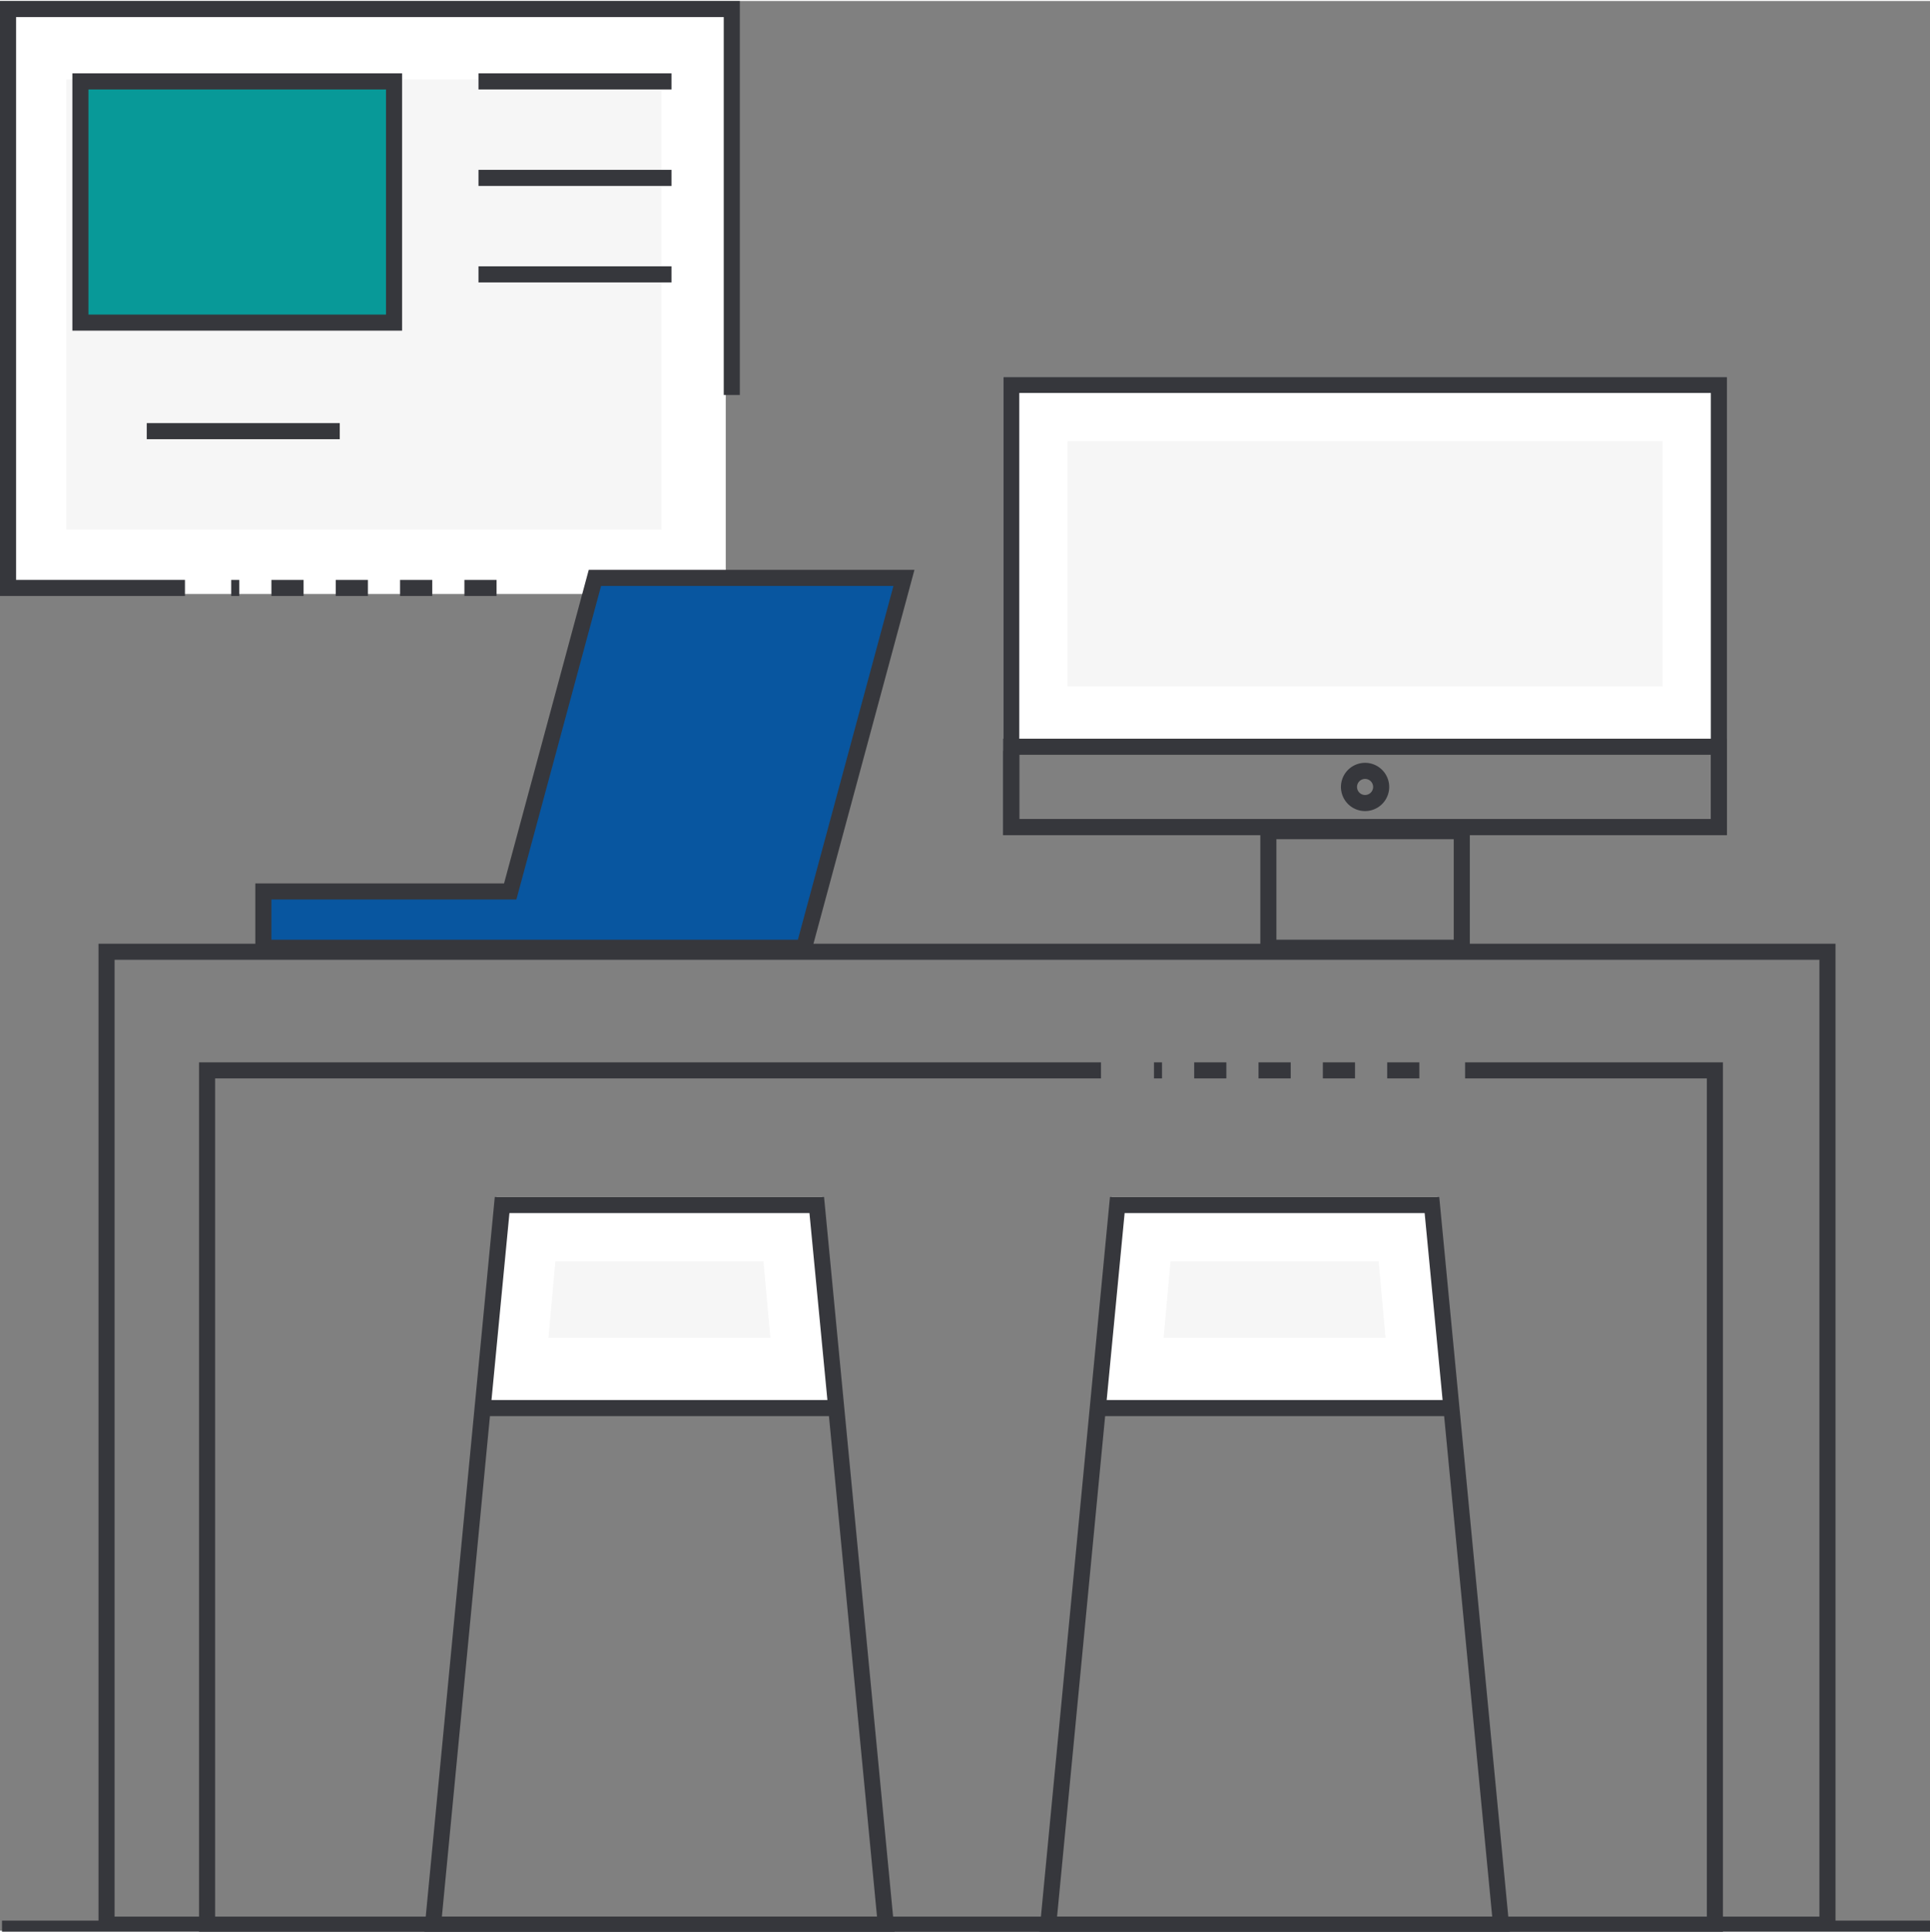
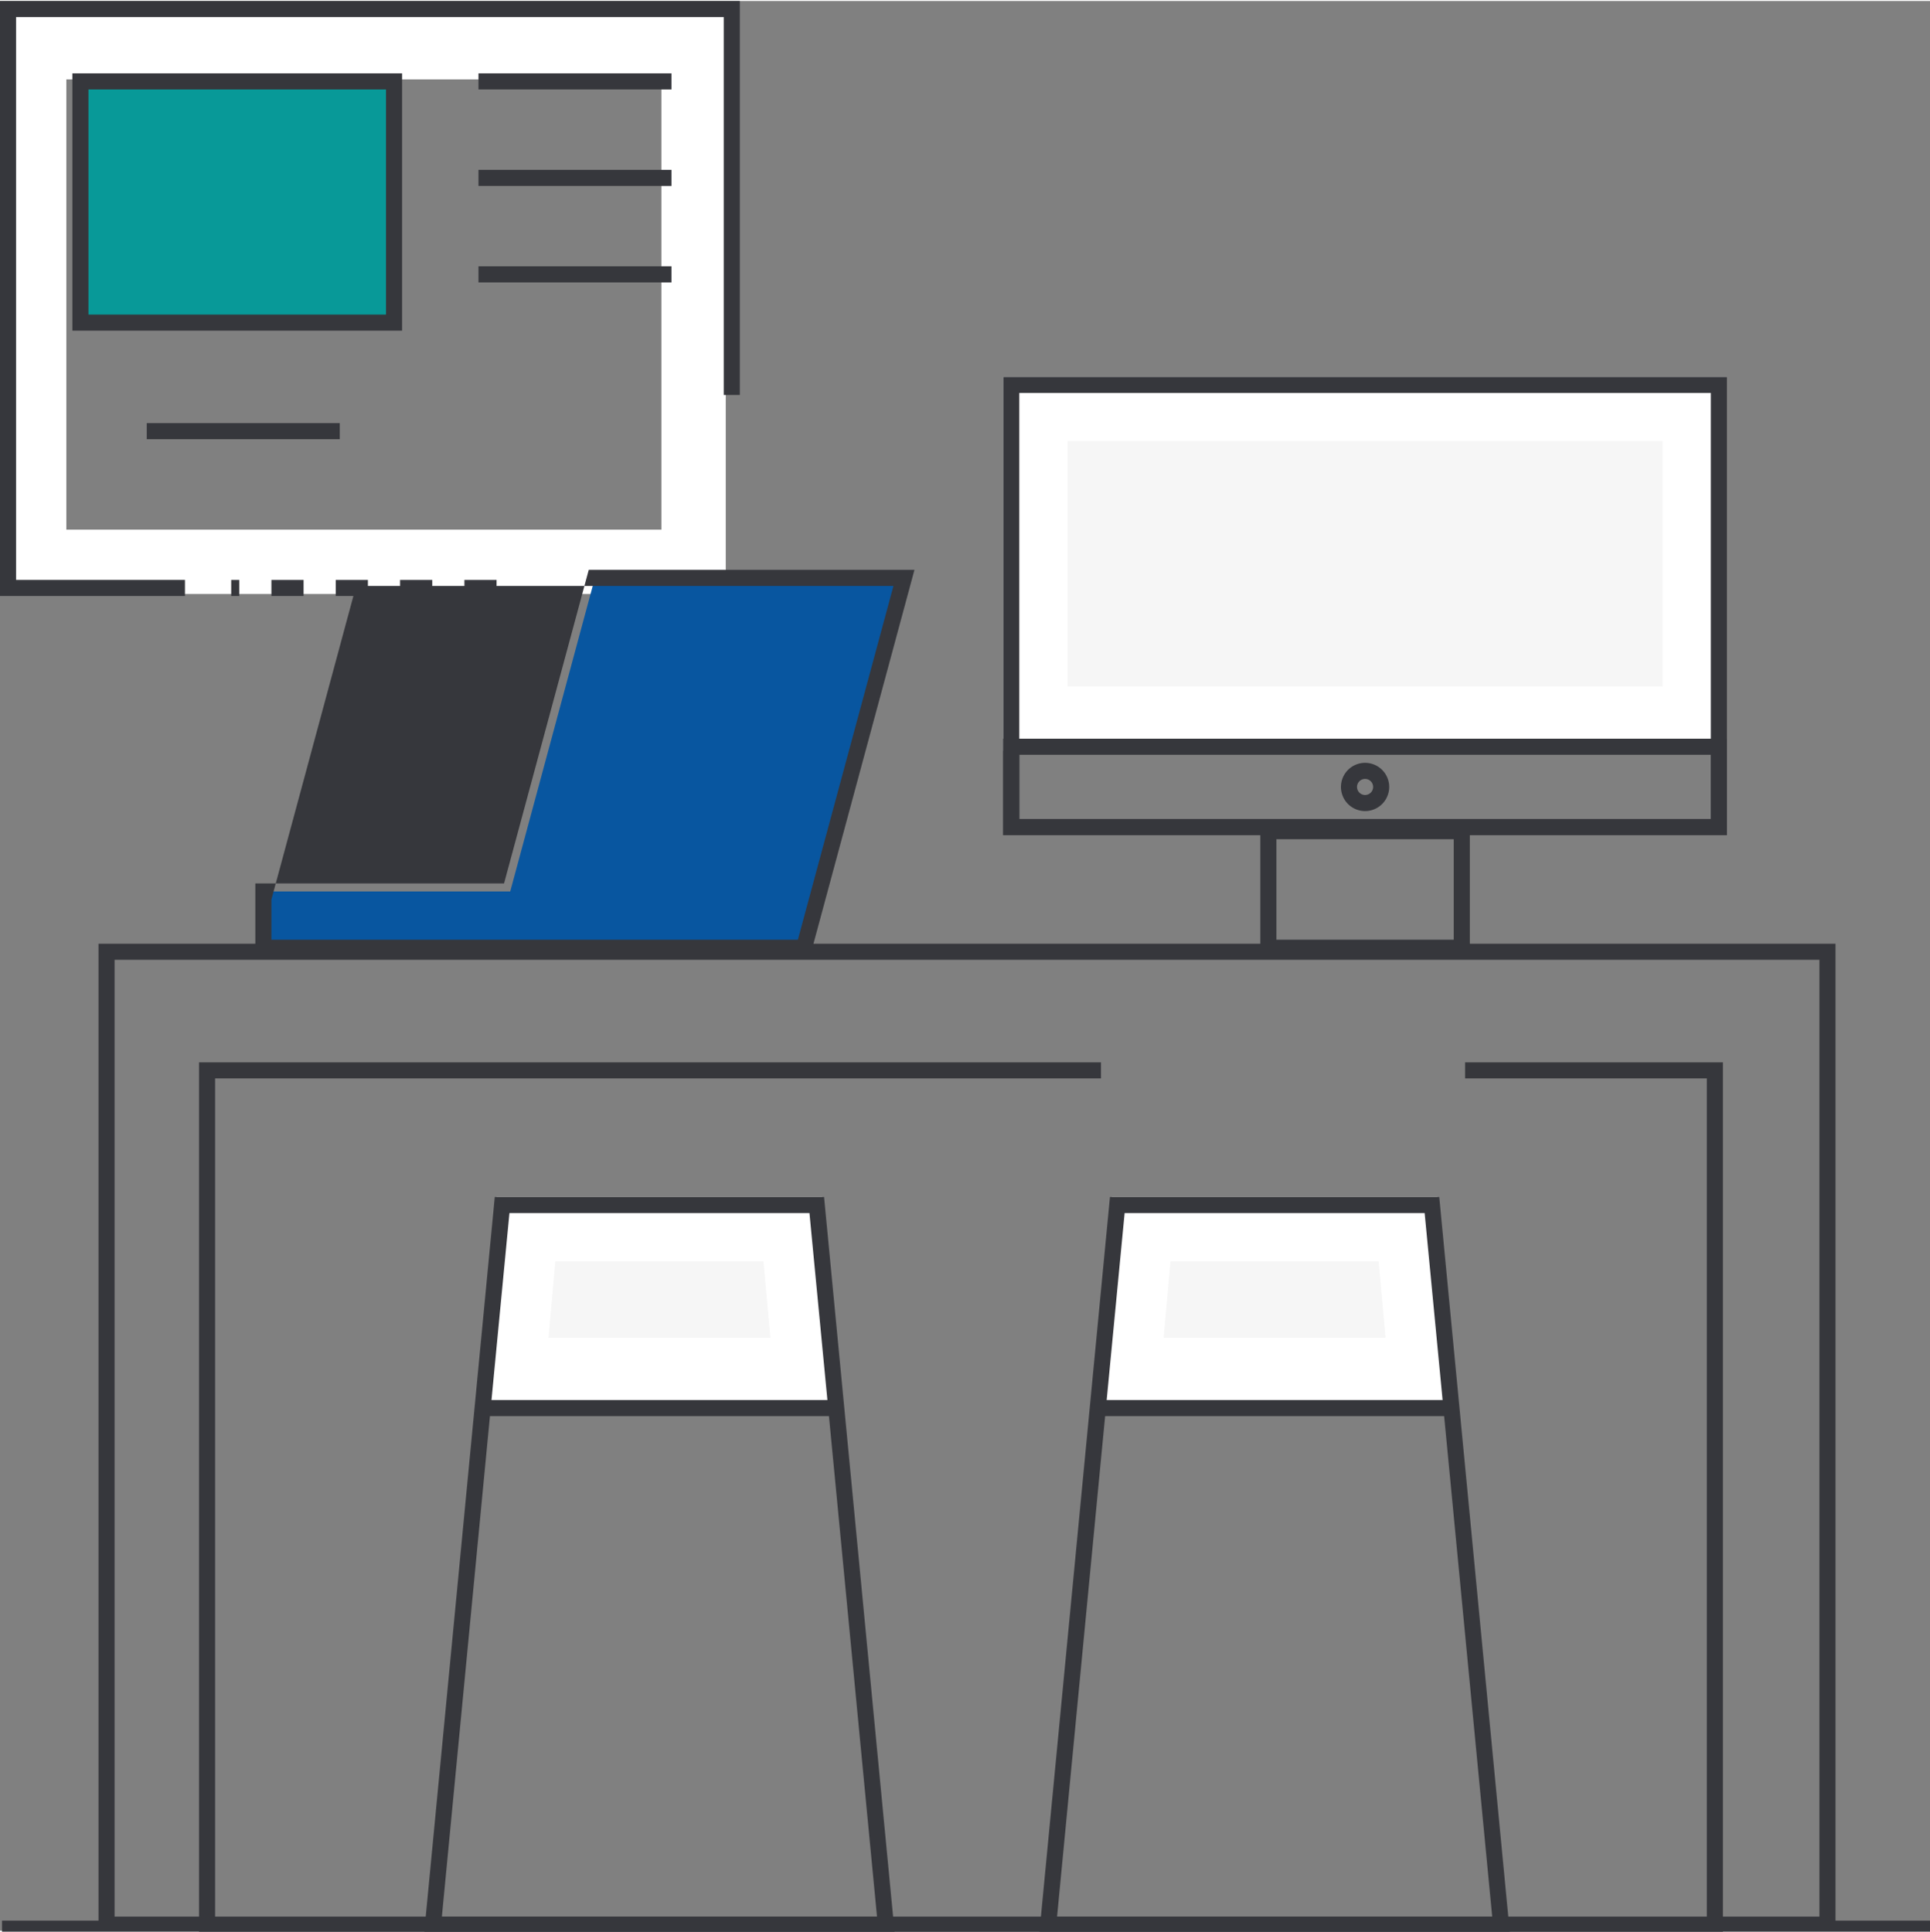
<svg xmlns="http://www.w3.org/2000/svg" viewBox="0 0 120 120" width="120.125" height="120.25">
  <rect x="0" y="0" width="120" height="120" fill="#808080" stroke="none" />
  <defs>
    <style>.a{fill:none}.b{fill:#f6f6f6}.c{fill:#fff}.d{fill:#36373c}.e{fill:#0856a0}.f{fill:#089998}</style>
  </defs>
  <rect class="a" x="0.125" y="0.125" width="120" height="120" />
-   <rect class="b" x="2.125" y="2.875" width="41" height="32" />
  <path class="c" d="M41.125,4.875v28h-37v-28h37m4-4h-45v36h45v-36Z" />
  <rect class="b" x="64.375" y="25.375" width="41" height="19.25" />
  <path class="c" d="M103.375,27.375v15.25h-37V27.375h37m4-4h-45v23.25h45V23.375Z" />
  <path class="b" d="M70.162,85.125,70.952,76.375,87.548,76.375,88.338,85.125,70.162,85.125" />
  <path class="c" d="M85.72,78.375l.429,4.75h-13.8l.429-4.75H85.72m3.655-4H69.125l-1.151,12.75H90.526l-1.151-12.75Z" />
  <path class="b" d="M31.912,85.125,32.702,76.375,49.298,76.375,50.088,85.125,31.912,85.125" />
  <path class="c" d="M47.47,78.375l.429,4.75H34.1l.429-4.75H47.47m3.655-4H30.875l-1.151,12.75H52.276l-1.151-12.75Z" />
  <path class="d" d="M113.125,59.625v59.5h-106v-59.5h106m1-1h-108v60.75h-6v.75h120v-.75h-6V58.625Z" />
  <path class="d" d="M107.125,120.25,12.375,120.25,12.375,66,68.455,66,68.455,67,13.375,67,13.375,119.25,106.125,119.25,106.125,67,91.093,67,91.093,66,107.125,66,107.125,120.25" />
  <path class="d" d="M50.329,75.375l4.2,43.75H27.475l4.2-43.75H50.329m.908-1H30.763l-4.388,45.75h29.25l-4.388-45.75Z" />
  <rect class="d" x="29.75" y="87" width="22.5" height="1" />
  <path class="d" d="M88.579,75.375l4.2,43.75H65.725l4.2-43.75H88.579m.908-1H69.013l-4.388,45.75h29.25l-4.388-45.75Z" />
  <rect class="d" x="68" y="87" width="22.5" height="1" />
  <path class="d" d="M106.375,24.375v26.5h-43v-26.5h43m1-1h-45v28.5h45v-28.5Z" />
  <path class="d" d="M90.388,52.125v6.25H79.362v-6.25H90.388m1-1H78.362v8.25H91.388v-8.25Z" />
  <path class="d" d="M106.375,46.875v4h-43v-4h43m1-1h-45v6h45v-6Z" />
  <path class="d" d="M84.875,48.375a.5.5,0,1,1-.5.5.5.5,0,0,1,.5-.5m0-1a1.5,1.5,0,1,0,1.5,1.5,1.5,1.5,0,0,0-1.5-1.5Z" />
  <path class="e" d="M16.375,58.875,16.375,55.375,31.724,55.375,36.989,35.875,56.203,35.875,49.992,58.875,16.375,58.875" />
-   <path class="d" d="M55.551,36.375l-5.942,22H16.875v-2.5H32.106l.2-.739,5.067-18.761H55.551m1.306-1H36.607l-5.267,19.5H15.875v4.5h34.5l6.482-24Z" />
+   <path class="d" d="M55.551,36.375l-5.942,22H16.875v-2.5l.2-.739,5.067-18.761H55.551m1.306-1H36.607l-5.267,19.5H15.875v4.5h34.5l6.482-24Z" />
  <path class="d" d="M11.5,37,0,37,0,0,46,0,46,24.5,45,24.5,45,1,1,1,1,36,11.5,36,11.5,37" />
  <rect class="f" x="5" y="5" width="19.5" height="15" />
  <path class="d" d="M25,20.5H4.5V4.5H25Zm-19.5-1H24V5.5H5.5Z" />
  <rect class="d" x="29.75" y="4.5" width="12" height="1" />
  <rect class="d" x="29.75" y="10.5" width="12" height="1" />
  <rect class="d" x="29.75" y="16.5" width="12" height="1" />
  <rect class="d" x="9.125" y="26.25" width="12" height="1" />
-   <path class="d" d="M88.25,67h-2V66h2Zm-4,0h-2V66h2Zm-4,0h-2V66h2Zm-4,0h-2V66h2Zm-4,0h-.5V66h.5Z" />
  <path class="d" d="M30.875,37h-2V36h2Zm-4,0h-2V36h2Zm-4,0h-2V36h2Zm-4,0h-2V36h2Zm-4,0h-.5V36h.5Z" />
</svg>